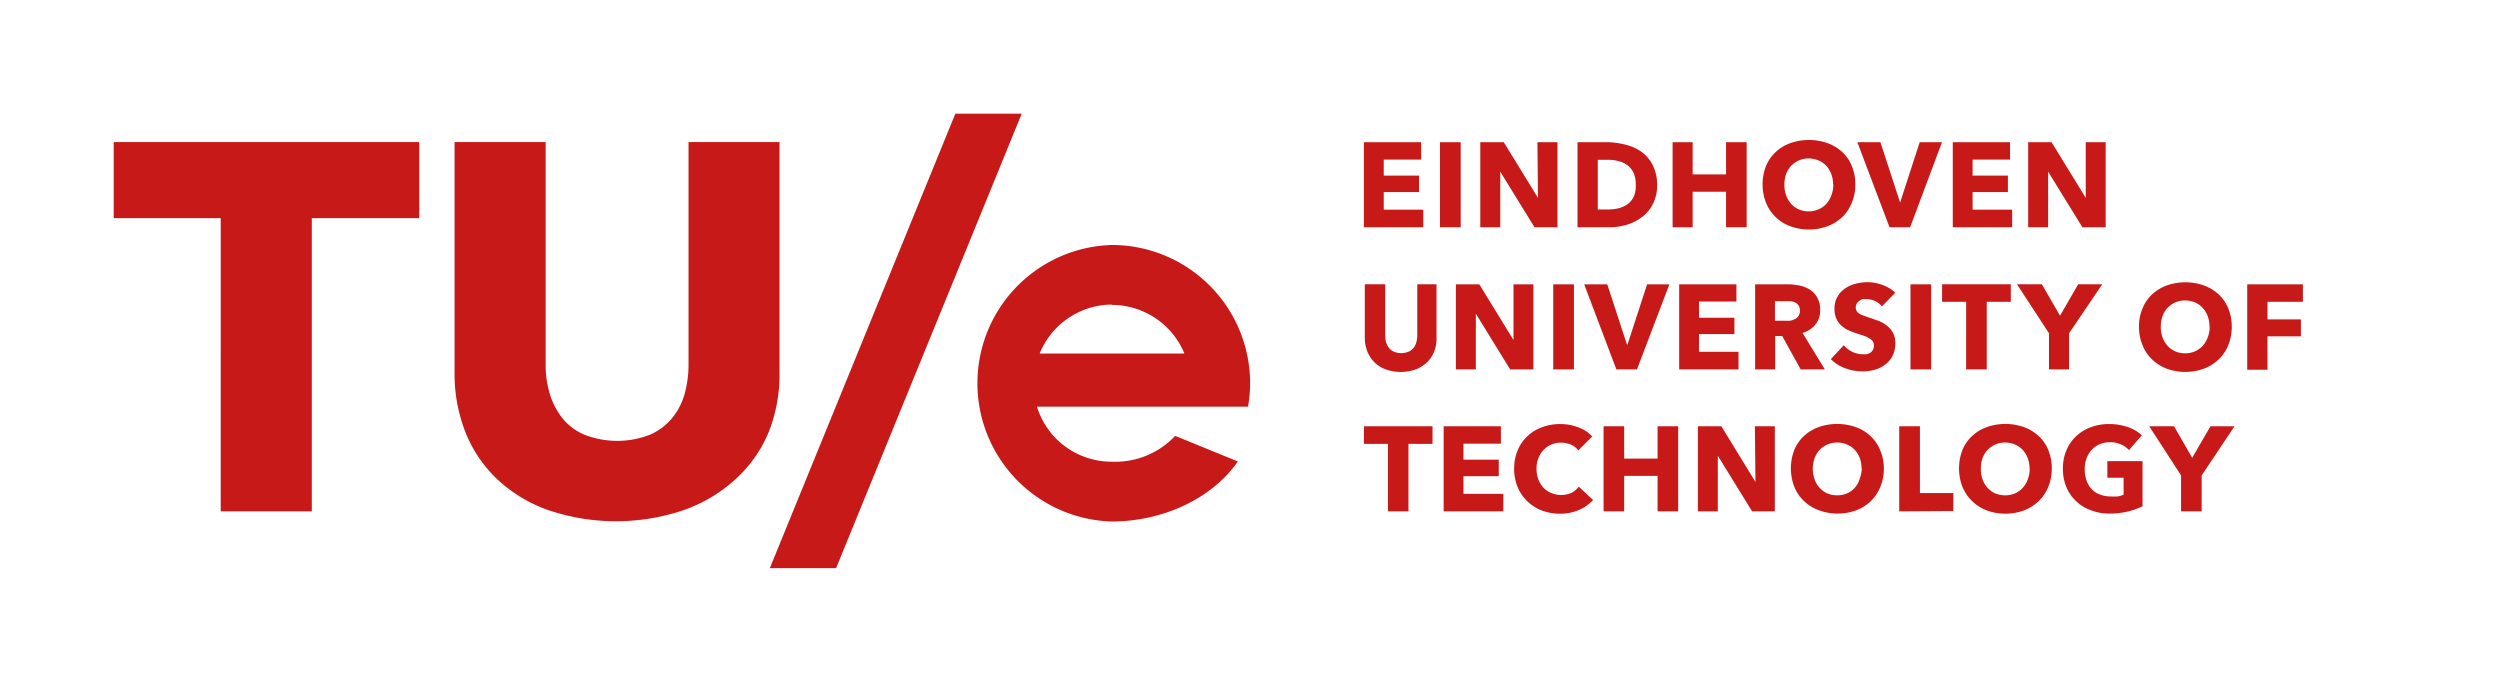
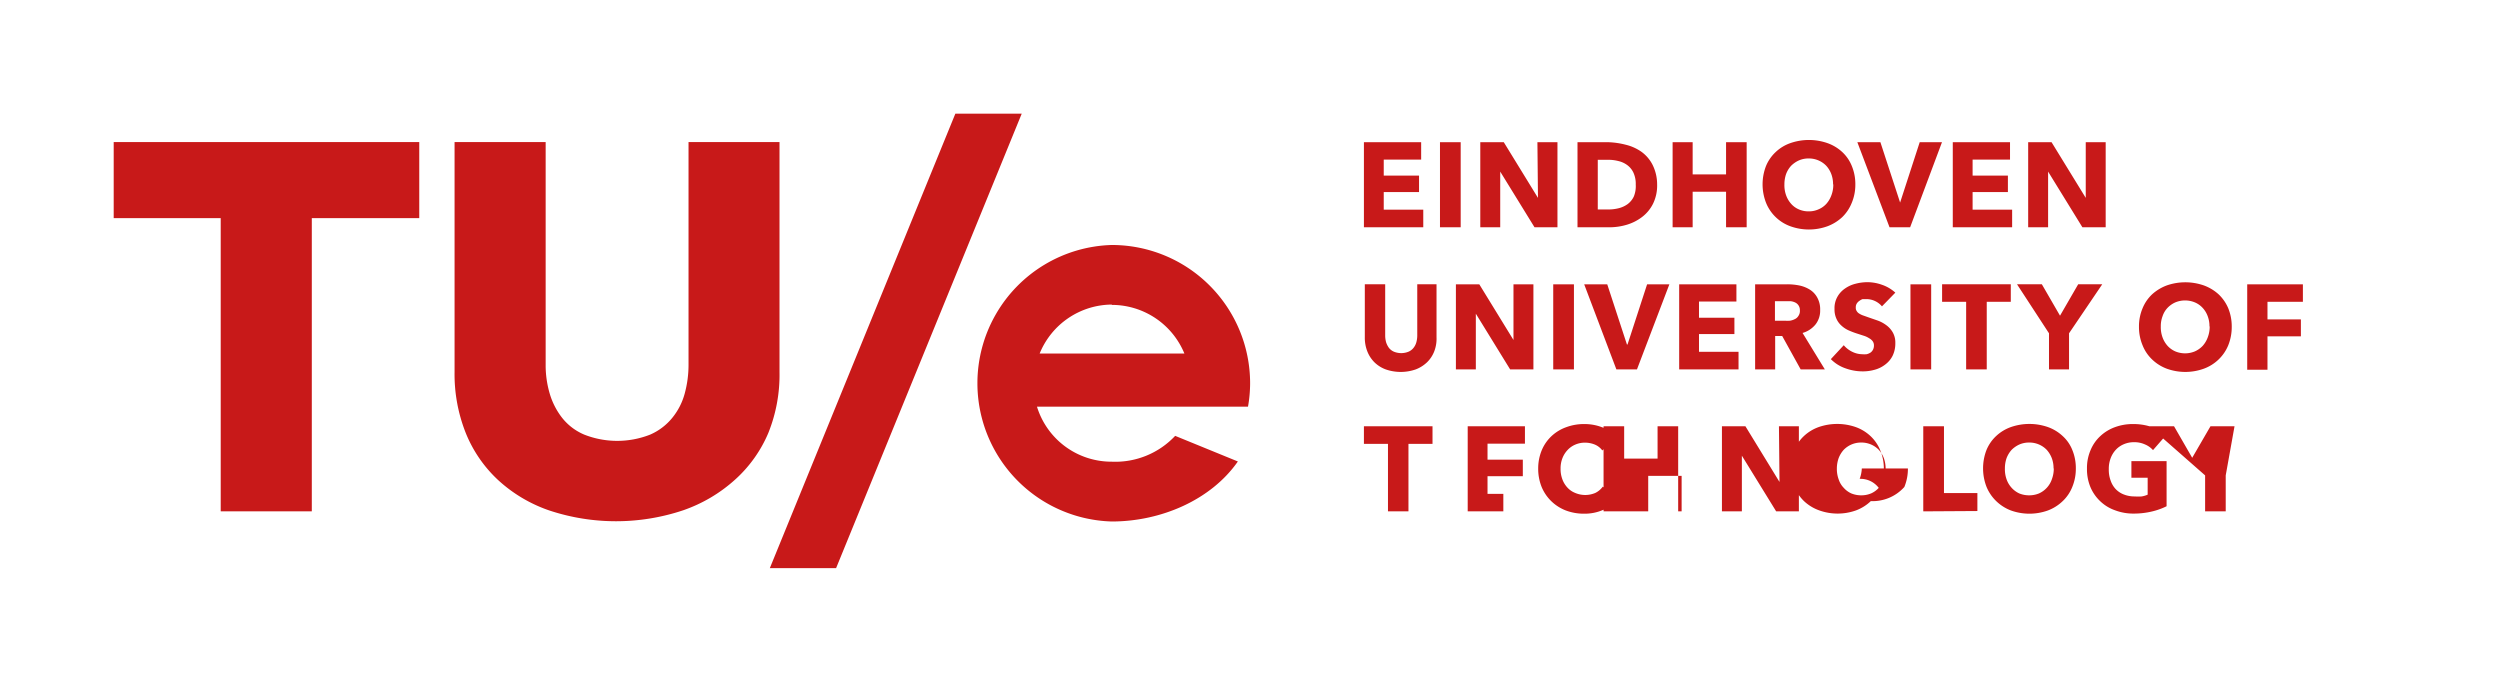
<svg xmlns="http://www.w3.org/2000/svg" data-name="Layer 1" viewBox="0 0 224.5 61.23">
-   <path d="M122.48 20.41v-7.64h5.14v1.56h-3.36v1.44h3.17v1.48h-3.17v1.58h3.55v1.58Zm6.83 0v-7.64h1.86v7.64Zm8.49 0-3.08-5v5h-1.79v-7.64h2.11l3.07 5-.05-5h1.8v7.64Zm11.01-3.84a3.71 3.71 0 0 1-.37 1.73 3.41 3.41 0 0 1-1 1.2 4.26 4.26 0 0 1-1.38.69 5.48 5.48 0 0 1-1.55.22h-2.85v-7.64h2.76A7.21 7.21 0 0 1 146 13a4.15 4.15 0 0 1 1.4.63 3.28 3.28 0 0 1 1 1.17 3.94 3.94 0 0 1 .41 1.77Zm-1.92 0a2.4 2.4 0 0 0-.21-1.07 1.8 1.8 0 0 0-.56-.68 2.16 2.16 0 0 0-.8-.36 3.56 3.56 0 0 0-.92-.11h-.92v4.46h.87a3.82 3.82 0 0 0 1-.11 2.32 2.32 0 0 0 .81-.37 1.83 1.83 0 0 0 .56-.69 2.46 2.46 0 0 0 .17-1.07Zm8.11 3.84v-3.19h-3v3.19h-1.8v-7.64h1.8v2.89h3v-2.89h1.85v7.64Zm11.61-3.85a4.22 4.22 0 0 1-.32 1.65 3.7 3.7 0 0 1-.86 1.29 4 4 0 0 1-1.33.82 4.9 4.9 0 0 1-3.32 0 3.72 3.72 0 0 1-2.19-2.11 4.57 4.57 0 0 1 0-3.31 3.6 3.6 0 0 1 .87-1.25 3.68 3.68 0 0 1 1.32-.8 5.06 5.06 0 0 1 3.32 0 3.81 3.81 0 0 1 1.33.8 3.45 3.45 0 0 1 .86 1.25 4.24 4.24 0 0 1 .32 1.66Zm-2 0a2.6 2.6 0 0 0-.16-.93 2.29 2.29 0 0 0-.45-.74 2.14 2.14 0 0 0-.69-.48 2.18 2.18 0 0 0-.89-.18 2.14 2.14 0 0 0-.89.18 2.38 2.38 0 0 0-.69.48 2.29 2.29 0 0 0-.45.74 2.83 2.83 0 0 0-.15.93 2.67 2.67 0 0 0 .16 1 2.34 2.34 0 0 0 .45.75 1.94 1.94 0 0 0 .68.49 2.14 2.14 0 0 0 .89.18 2.1 2.1 0 0 0 .88-.18 2 2 0 0 0 .7-.49 2.34 2.34 0 0 0 .45-.75 2.67 2.67 0 0 0 .18-1Zm6.92 3.85h-1.85l-2.89-7.64h2.07l1.77 5.42 1.76-5.42h2Zm3.83 0v-7.64h5.14v1.56h-3.36v1.44h3.17v1.48h-3.17v1.58h3.55v1.58Zm11.64 0-3.08-5v5h-1.79v-7.64h2.1l3.07 5v-5h1.79v7.64Zm-60.52 19.45v6.06h-1.84v-6.06h-2.16v-1.58h6.16v1.58Zm3.16 6.06v-7.64h5.14v1.56h-3.36v1.44h3.17v1.48h-3.17v1.59H135v1.57Zm12.16-.13a4.17 4.17 0 0 1-1.71.34 4.59 4.59 0 0 1-1.64-.29 3.91 3.91 0 0 1-1.3-.83 3.82 3.82 0 0 1-.87-1.28 4.32 4.32 0 0 1-.31-1.64 4.24 4.24 0 0 1 .32-1.66 3.71 3.71 0 0 1 .88-1.27 3.83 3.83 0 0 1 1.32-.8 4.58 4.58 0 0 1 1.63-.28 4.38 4.38 0 0 1 1.59.29 3 3 0 0 1 1.27.83l-1.25 1.25a1.63 1.63 0 0 0-.68-.53 2.36 2.36 0 0 0-.87-.17 2.18 2.18 0 0 0-.89.18 2 2 0 0 0-.69.49 2.25 2.25 0 0 0-.46.74 2.52 2.52 0 0 0-.16.93 2.63 2.63 0 0 0 .16.95 2.19 2.19 0 0 0 .45.74 1.87 1.87 0 0 0 .69.48 2.3 2.3 0 0 0 1.83 0 1.83 1.83 0 0 0 .66-.56l1.29 1.2a3.69 3.69 0 0 1-1.26.89Zm7.05.13v-3.19h-3v3.19H144v-7.64h1.85v2.9h3v-2.9h1.85v7.64Zm8.49 0-3.08-5v5h-1.79v-7.64h2.11l3.06 5-.05-5h1.79v7.64Zm11.83-3.85a4.27 4.27 0 0 1-.32 1.66A3.82 3.82 0 0 1 168 45a3.9 3.9 0 0 1-1.32.83 4.9 4.9 0 0 1-3.32 0A3.9 3.9 0 0 1 162 45a3.82 3.82 0 0 1-.87-1.28 4.6 4.6 0 0 1 0-3.32 3.6 3.6 0 0 1 .87-1.25 3.83 3.83 0 0 1 1.32-.8 5.06 5.06 0 0 1 3.32 0 3.83 3.83 0 0 1 1.32.8 3.6 3.6 0 0 1 .87 1.25 4.24 4.24 0 0 1 .34 1.67Zm-2 0a2.84 2.84 0 0 0-.16-.93 2.41 2.41 0 0 0-.45-.74 2.14 2.14 0 0 0-.69-.48 2.18 2.18 0 0 0-.89-.18 2.16 2.16 0 0 0-1.58.66 2.41 2.41 0 0 0-.45.74 2.84 2.84 0 0 0-.16.93 2.73 2.73 0 0 0 .17 1 1.92 1.92 0 0 0 .45.74 2 2 0 0 0 .68.5 2.31 2.31 0 0 0 .89.17 2.26 2.26 0 0 0 .88-.17 2 2 0 0 0 .69-.5A2.06 2.06 0 0 0 167 43a3 3 0 0 0 .19-.93Zm3.38 3.85v-7.64h1.86v6h3v1.61Zm13.7-3.85a4.27 4.27 0 0 1-.32 1.66 3.55 3.55 0 0 1-.87 1.28 3.9 3.9 0 0 1-1.32.83 4.9 4.9 0 0 1-3.32 0 3.9 3.9 0 0 1-1.32-.84 3.82 3.82 0 0 1-.87-1.28 4.6 4.6 0 0 1 0-3.32 3.6 3.6 0 0 1 .87-1.25 3.83 3.83 0 0 1 1.32-.8 5.06 5.06 0 0 1 3.32 0 3.83 3.83 0 0 1 1.32.8 3.36 3.36 0 0 1 .87 1.25 4.24 4.24 0 0 1 .32 1.67Zm-2 0a2.6 2.6 0 0 0-.16-.93 2.41 2.41 0 0 0-.45-.74 2.14 2.14 0 0 0-.69-.48 2.18 2.18 0 0 0-.89-.18 2.14 2.14 0 0 0-.89.18 2.38 2.38 0 0 0-.69.48 2.41 2.41 0 0 0-.45.74 2.83 2.83 0 0 0-.15.93 2.73 2.73 0 0 0 .16 1 2.19 2.19 0 0 0 .45.74 2.1 2.1 0 0 0 .68.5 2.31 2.31 0 0 0 .89.17 2.26 2.26 0 0 0 .88-.17 2.15 2.15 0 0 0 1.17-1.31 2.73 2.73 0 0 0 .16-.93Zm8.84 3.86a7 7 0 0 1-1.64.19 4.62 4.62 0 0 1-1.69-.3 3.68 3.68 0 0 1-1.33-.82 3.74 3.74 0 0 1-.87-1.26 4.18 4.18 0 0 1-.31-1.65 4.06 4.06 0 0 1 .32-1.66 3.58 3.58 0 0 1 .88-1.27 3.88 3.88 0 0 1 1.31-.8 4.63 4.63 0 0 1 1.64-.28 5.1 5.1 0 0 1 1.68.27 3.5 3.5 0 0 1 1.26.74l-1.16 1.33a2 2 0 0 0-.72-.51 2.29 2.29 0 0 0-1-.2 2.26 2.26 0 0 0-.9.18 2.06 2.06 0 0 0-.71.49 2.27 2.27 0 0 0-.47.76 2.67 2.67 0 0 0-.17 1 2.74 2.74 0 0 0 .16 1 2.11 2.11 0 0 0 .44.76 2 2 0 0 0 .74.5 2.59 2.59 0 0 0 1 .18 4 4 0 0 0 .61 0 2.13 2.13 0 0 0 .54-.16V42.9h-1.46v-1.49h3.16v4.05a6.07 6.07 0 0 1-1.31.47Zm6.62-3.24v3.23h-1.85v-3.23L193 38.28h2.23l1.63 2.83 1.64-2.83h2.16ZM128.8 31.54a2.74 2.74 0 0 1-.66 1 3.06 3.06 0 0 1-1 .63 4.11 4.11 0 0 1-2.71 0 2.88 2.88 0 0 1-1-.63 2.85 2.85 0 0 1-.65-1 3.35 3.35 0 0 1-.22-1.25v-4.76h1.83v4.6a2.35 2.35 0 0 0 .08.6 1.8 1.8 0 0 0 .25.5 1.14 1.14 0 0 0 .45.35 1.74 1.74 0 0 0 1.32 0 1.14 1.14 0 0 0 .45-.35 1.38 1.38 0 0 0 .25-.5 2.35 2.35 0 0 0 .08-.6v-4.6H129v4.76a3.16 3.16 0 0 1-.2 1.25Zm6.81 1.63-3.08-5v5h-1.79v-7.64h2.1l3.07 5v-5h1.79v7.64Zm3.87 0v-7.64h1.86v7.64Zm7.52 0h-1.85l-2.89-7.64h2.07l1.77 5.41h.05l1.76-5.41h2Zm3.79 0v-7.64h5.14v1.55h-3.36v1.45h3.18V30h-3.18v1.59h3.55v1.58Zm10.91 0-1.66-3h-.63v3h-1.8v-7.64h2.92a5.47 5.47 0 0 1 1.07.11 2.9 2.9 0 0 1 .94.38 1.91 1.91 0 0 1 .66.72 2.16 2.16 0 0 1 .25 1.1 2 2 0 0 1-.42 1.3 2.32 2.32 0 0 1-1.16.76l2 3.27Zm-.07-5.3a.74.74 0 0 0-.12-.44.73.73 0 0 0-.29-.26 1.25 1.25 0 0 0-.4-.12h-1.43v1.75h.88a3.89 3.89 0 0 0 .47 0 1.45 1.45 0 0 0 .43-.14.72.72 0 0 0 .32-.28.77.77 0 0 0 .14-.51Zm7.37-.36a1.84 1.84 0 0 0-1.37-.65h-.37a1 1 0 0 0-.26.14.82.82 0 0 0-.25.24.62.62 0 0 0-.1.37.53.53 0 0 0 .08.32.63.63 0 0 0 .23.23 1.68 1.68 0 0 0 .38.18l.48.17.81.28a3 3 0 0 1 .77.42 2.07 2.07 0 0 1 .57.64 1.83 1.83 0 0 1 .23.95 2.52 2.52 0 0 1-.24 1.14 2.22 2.22 0 0 1-.66.79 2.68 2.68 0 0 1-.94.47 3.93 3.93 0 0 1-1.09.15 4.56 4.56 0 0 1-1.59-.29 3.38 3.38 0 0 1-1.27-.81l1.16-1.25a2.3 2.3 0 0 0 .74.58 2.08 2.08 0 0 0 .91.23 2.58 2.58 0 0 0 .4 0 1.16 1.16 0 0 0 .34-.14.71.71 0 0 0 .23-.26.8.8 0 0 0 .09-.39.62.62 0 0 0-.11-.37.93.93 0 0 0-.31-.27 2 2 0 0 0-.49-.23l-.68-.22a7.12 7.12 0 0 1-.72-.28 2.42 2.42 0 0 1-.62-.42 1.8 1.8 0 0 1-.44-.61 2 2 0 0 1-.17-.88 2.07 2.07 0 0 1 .26-1.09 2.2 2.2 0 0 1 .68-.74 2.83 2.83 0 0 1 .95-.43 4.3 4.3 0 0 1 1.07-.14 3.93 3.93 0 0 1 1.32.24 3.42 3.42 0 0 1 1.18.7Zm2.56 5.66v-7.64h1.86v7.64Zm6.85-6.07v6.07h-1.85V27.1h-2.16v-1.57h6.17v1.57Zm7.39 2.83v3.24H184v-3.24l-2.87-4.4h2.23l1.63 2.82 1.63-2.82h2.16Zm14.61-.62a4.42 4.42 0 0 1-.31 1.69 3.73 3.73 0 0 1-.87 1.28 3.79 3.79 0 0 1-1.33.83 4.9 4.9 0 0 1-3.32 0 3.84 3.84 0 0 1-1.32-.83 3.57 3.57 0 0 1-.86-1.28 4.24 4.24 0 0 1-.32-1.66 4.15 4.15 0 0 1 .32-1.65 3.58 3.58 0 0 1 .86-1.26 4.09 4.09 0 0 1 1.32-.8 5.06 5.06 0 0 1 3.32 0 4 4 0 0 1 1.33.8 3.74 3.74 0 0 1 .87 1.26 4.33 4.33 0 0 1 .31 1.62Zm-2 0a2.51 2.51 0 0 0-.16-.92 2.19 2.19 0 0 0-.45-.74 2 2 0 0 0-.69-.49 2.29 2.29 0 0 0-1.78 0 2.23 2.23 0 0 0-.69.49 2 2 0 0 0-.44.74 2.51 2.51 0 0 0-.16.92 2.69 2.69 0 0 0 .16 1 2.34 2.34 0 0 0 .45.75 2.08 2.08 0 0 0 .68.49 2.29 2.29 0 0 0 1.78 0 2.23 2.23 0 0 0 .69-.49 2.34 2.34 0 0 0 .45-.75 2.69 2.69 0 0 0 .18-1Zm5.21-2.21v1.58h3v1.52h-3v3h-1.82v-7.67h5v1.57ZM28 19.59v26.33h-8.18V19.59h-9.61v-6.83h27.44v6.83Zm41 19.28a11.84 11.84 0 0 1-3 4.21 13.56 13.56 0 0 1-4.64 2.74 19 19 0 0 1-12.09 0 13 13 0 0 1-4.57-2.74 11.79 11.79 0 0 1-2.88-4.21 14.31 14.31 0 0 1-1-5.46V12.76H49v20a9 9 0 0 0 .36 2.57 6.52 6.52 0 0 0 1.11 2.18 5 5 0 0 0 2 1.52 8.08 8.08 0 0 0 5.91 0 5.26 5.26 0 0 0 2-1.52 5.86 5.86 0 0 0 1.11-2.18 9.78 9.78 0 0 0 .34-2.57v-20H70v20.65a14 14 0 0 1-1 5.46Zm6.08 12.15 16.67-40.81h-5.96L69.13 51.02h5.95zM99.84 22a12.42 12.42 0 0 0 0 24.83c4.4 0 8.9-1.92 11.32-5.39l-5.63-2.3a7.37 7.37 0 0 1-5.69 2.32 7 7 0 0 1-6.72-4.94h18.95a12.06 12.06 0 0 0 .19-2.1A12.42 12.42 0 0 0 99.84 22Zm0 5.38a7.05 7.05 0 0 1 6.52 4.37h-13a7.05 7.05 0 0 1 6.48-4.4Z" style="fill:#c81919" />
+   <path d="M122.48 20.41v-7.64h5.14v1.56h-3.36v1.44h3.17v1.48h-3.17v1.58h3.55v1.58Zm6.83 0v-7.64h1.86v7.64Zm8.49 0-3.08-5v5h-1.79v-7.64h2.11l3.07 5-.05-5h1.8v7.64Zm11.01-3.84a3.71 3.71 0 0 1-.37 1.73 3.41 3.41 0 0 1-1 1.2 4.26 4.26 0 0 1-1.38.69 5.48 5.48 0 0 1-1.55.22h-2.85v-7.64h2.76A7.21 7.21 0 0 1 146 13a4.15 4.15 0 0 1 1.4.63 3.28 3.28 0 0 1 1 1.17 3.94 3.94 0 0 1 .41 1.77Zm-1.92 0a2.4 2.4 0 0 0-.21-1.07 1.8 1.8 0 0 0-.56-.68 2.16 2.16 0 0 0-.8-.36 3.56 3.56 0 0 0-.92-.11h-.92v4.46h.87a3.82 3.82 0 0 0 1-.11 2.32 2.32 0 0 0 .81-.37 1.83 1.83 0 0 0 .56-.69 2.46 2.46 0 0 0 .17-1.07Zm8.11 3.84v-3.19h-3v3.19h-1.8v-7.64h1.8v2.89h3v-2.89h1.85v7.64Zm11.61-3.85a4.22 4.22 0 0 1-.32 1.65 3.7 3.7 0 0 1-.86 1.29 4 4 0 0 1-1.33.82 4.9 4.9 0 0 1-3.32 0 3.72 3.72 0 0 1-2.19-2.11 4.57 4.57 0 0 1 0-3.31 3.6 3.6 0 0 1 .87-1.25 3.68 3.68 0 0 1 1.32-.8 5.06 5.06 0 0 1 3.32 0 3.81 3.81 0 0 1 1.33.8 3.45 3.45 0 0 1 .86 1.25 4.24 4.24 0 0 1 .32 1.66Zm-2 0a2.6 2.6 0 0 0-.16-.93 2.29 2.29 0 0 0-.45-.74 2.14 2.14 0 0 0-.69-.48 2.18 2.18 0 0 0-.89-.18 2.14 2.14 0 0 0-.89.18 2.38 2.38 0 0 0-.69.48 2.29 2.29 0 0 0-.45.74 2.83 2.83 0 0 0-.15.93 2.67 2.67 0 0 0 .16 1 2.34 2.34 0 0 0 .45.75 1.94 1.94 0 0 0 .68.49 2.14 2.14 0 0 0 .89.18 2.1 2.1 0 0 0 .88-.18 2 2 0 0 0 .7-.49 2.34 2.34 0 0 0 .45-.75 2.67 2.67 0 0 0 .18-1Zm6.92 3.85h-1.85l-2.89-7.64h2.07l1.77 5.42 1.76-5.42h2Zm3.83 0v-7.64h5.14v1.56h-3.36v1.44h3.17v1.48h-3.17v1.58h3.55v1.58Zm11.64 0-3.08-5v5h-1.79v-7.64h2.1l3.07 5v-5h1.79v7.64Zm-60.52 19.45v6.06h-1.84v-6.06h-2.16v-1.58h6.16v1.58m3.16 6.06v-7.64h5.14v1.56h-3.36v1.44h3.17v1.48h-3.17v1.59H135v1.57Zm12.16-.13a4.17 4.17 0 0 1-1.71.34 4.59 4.59 0 0 1-1.64-.29 3.91 3.91 0 0 1-1.3-.83 3.82 3.82 0 0 1-.87-1.28 4.32 4.32 0 0 1-.31-1.64 4.24 4.24 0 0 1 .32-1.66 3.71 3.71 0 0 1 .88-1.27 3.83 3.83 0 0 1 1.32-.8 4.58 4.58 0 0 1 1.63-.28 4.38 4.38 0 0 1 1.59.29 3 3 0 0 1 1.27.83l-1.25 1.25a1.63 1.63 0 0 0-.68-.53 2.36 2.36 0 0 0-.87-.17 2.18 2.18 0 0 0-.89.18 2 2 0 0 0-.69.49 2.25 2.25 0 0 0-.46.74 2.52 2.52 0 0 0-.16.93 2.63 2.63 0 0 0 .16.95 2.19 2.19 0 0 0 .45.74 1.87 1.87 0 0 0 .69.48 2.3 2.3 0 0 0 1.83 0 1.83 1.83 0 0 0 .66-.56l1.29 1.2a3.69 3.69 0 0 1-1.26.89Zm7.05.13v-3.19h-3v3.19H144v-7.64h1.85v2.9h3v-2.9h1.85v7.64Zm8.49 0-3.08-5v5h-1.79v-7.64h2.11l3.06 5-.05-5h1.79v7.64Zm11.83-3.85a4.27 4.27 0 0 1-.32 1.66A3.82 3.82 0 0 1 168 45a3.9 3.9 0 0 1-1.32.83 4.9 4.9 0 0 1-3.32 0A3.9 3.9 0 0 1 162 45a3.82 3.82 0 0 1-.87-1.28 4.6 4.6 0 0 1 0-3.32 3.6 3.6 0 0 1 .87-1.25 3.83 3.83 0 0 1 1.32-.8 5.06 5.06 0 0 1 3.32 0 3.83 3.83 0 0 1 1.32.8 3.6 3.6 0 0 1 .87 1.25 4.24 4.24 0 0 1 .34 1.67Zm-2 0a2.84 2.84 0 0 0-.16-.93 2.41 2.41 0 0 0-.45-.74 2.14 2.14 0 0 0-.69-.48 2.18 2.18 0 0 0-.89-.18 2.16 2.16 0 0 0-1.58.66 2.41 2.41 0 0 0-.45.74 2.84 2.84 0 0 0-.16.93 2.73 2.73 0 0 0 .17 1 1.92 1.92 0 0 0 .45.74 2 2 0 0 0 .68.5 2.31 2.31 0 0 0 .89.17 2.26 2.26 0 0 0 .88-.17 2 2 0 0 0 .69-.5A2.06 2.06 0 0 0 167 43a3 3 0 0 0 .19-.93Zm3.38 3.85v-7.64h1.86v6h3v1.61Zm13.7-3.85a4.27 4.27 0 0 1-.32 1.66 3.55 3.55 0 0 1-.87 1.28 3.9 3.9 0 0 1-1.32.83 4.9 4.9 0 0 1-3.32 0 3.9 3.9 0 0 1-1.32-.84 3.82 3.82 0 0 1-.87-1.28 4.6 4.6 0 0 1 0-3.32 3.6 3.6 0 0 1 .87-1.25 3.83 3.83 0 0 1 1.32-.8 5.06 5.06 0 0 1 3.32 0 3.83 3.83 0 0 1 1.32.8 3.36 3.36 0 0 1 .87 1.25 4.24 4.24 0 0 1 .32 1.67Zm-2 0a2.6 2.6 0 0 0-.16-.93 2.41 2.41 0 0 0-.45-.74 2.14 2.14 0 0 0-.69-.48 2.18 2.18 0 0 0-.89-.18 2.14 2.14 0 0 0-.89.18 2.38 2.38 0 0 0-.69.48 2.41 2.41 0 0 0-.45.74 2.83 2.83 0 0 0-.15.93 2.73 2.73 0 0 0 .16 1 2.19 2.19 0 0 0 .45.74 2.1 2.1 0 0 0 .68.5 2.31 2.31 0 0 0 .89.17 2.26 2.26 0 0 0 .88-.17 2.15 2.15 0 0 0 1.17-1.31 2.73 2.73 0 0 0 .16-.93Zm8.84 3.86a7 7 0 0 1-1.64.19 4.62 4.62 0 0 1-1.69-.3 3.68 3.68 0 0 1-1.33-.82 3.74 3.74 0 0 1-.87-1.26 4.18 4.18 0 0 1-.31-1.65 4.06 4.06 0 0 1 .32-1.66 3.58 3.58 0 0 1 .88-1.27 3.88 3.88 0 0 1 1.31-.8 4.63 4.63 0 0 1 1.64-.28 5.1 5.1 0 0 1 1.68.27 3.5 3.5 0 0 1 1.26.74l-1.16 1.33a2 2 0 0 0-.72-.51 2.29 2.29 0 0 0-1-.2 2.26 2.26 0 0 0-.9.18 2.06 2.06 0 0 0-.71.49 2.27 2.27 0 0 0-.47.76 2.67 2.67 0 0 0-.17 1 2.74 2.74 0 0 0 .16 1 2.11 2.11 0 0 0 .44.76 2 2 0 0 0 .74.5 2.59 2.59 0 0 0 1 .18 4 4 0 0 0 .61 0 2.13 2.13 0 0 0 .54-.16V42.9h-1.46v-1.49h3.16v4.05a6.07 6.07 0 0 1-1.31.47Zm6.62-3.24v3.23h-1.85v-3.23L193 38.28h2.23l1.63 2.83 1.64-2.83h2.16ZM128.8 31.54a2.74 2.74 0 0 1-.66 1 3.06 3.06 0 0 1-1 .63 4.11 4.11 0 0 1-2.71 0 2.88 2.88 0 0 1-1-.63 2.85 2.85 0 0 1-.65-1 3.35 3.35 0 0 1-.22-1.25v-4.76h1.83v4.6a2.35 2.35 0 0 0 .08.6 1.8 1.8 0 0 0 .25.5 1.14 1.14 0 0 0 .45.35 1.74 1.74 0 0 0 1.32 0 1.14 1.14 0 0 0 .45-.35 1.38 1.38 0 0 0 .25-.5 2.35 2.35 0 0 0 .08-.6v-4.6H129v4.76a3.16 3.16 0 0 1-.2 1.25Zm6.81 1.63-3.08-5v5h-1.79v-7.64h2.1l3.07 5v-5h1.79v7.64Zm3.87 0v-7.64h1.86v7.64Zm7.52 0h-1.85l-2.89-7.64h2.07l1.77 5.41h.05l1.76-5.41h2Zm3.79 0v-7.64h5.14v1.55h-3.36v1.45h3.18V30h-3.18v1.59h3.55v1.58Zm10.91 0-1.66-3h-.63v3h-1.8v-7.64h2.92a5.47 5.47 0 0 1 1.07.11 2.9 2.9 0 0 1 .94.38 1.91 1.91 0 0 1 .66.72 2.16 2.16 0 0 1 .25 1.1 2 2 0 0 1-.42 1.3 2.32 2.32 0 0 1-1.16.76l2 3.27Zm-.07-5.3a.74.74 0 0 0-.12-.44.73.73 0 0 0-.29-.26 1.25 1.25 0 0 0-.4-.12h-1.43v1.75h.88a3.89 3.89 0 0 0 .47 0 1.45 1.45 0 0 0 .43-.14.72.72 0 0 0 .32-.28.77.77 0 0 0 .14-.51Zm7.37-.36a1.84 1.84 0 0 0-1.37-.65h-.37a1 1 0 0 0-.26.14.82.82 0 0 0-.25.24.62.62 0 0 0-.1.37.53.53 0 0 0 .08.32.63.63 0 0 0 .23.23 1.68 1.68 0 0 0 .38.18l.48.17.81.28a3 3 0 0 1 .77.42 2.07 2.07 0 0 1 .57.64 1.83 1.83 0 0 1 .23.95 2.52 2.52 0 0 1-.24 1.14 2.22 2.22 0 0 1-.66.79 2.68 2.68 0 0 1-.94.47 3.93 3.93 0 0 1-1.09.15 4.56 4.56 0 0 1-1.59-.29 3.38 3.38 0 0 1-1.27-.81l1.16-1.25a2.3 2.3 0 0 0 .74.58 2.08 2.08 0 0 0 .91.23 2.58 2.58 0 0 0 .4 0 1.16 1.16 0 0 0 .34-.14.71.71 0 0 0 .23-.26.8.8 0 0 0 .09-.39.62.62 0 0 0-.11-.37.93.93 0 0 0-.31-.27 2 2 0 0 0-.49-.23l-.68-.22a7.12 7.12 0 0 1-.72-.28 2.42 2.42 0 0 1-.62-.42 1.8 1.8 0 0 1-.44-.61 2 2 0 0 1-.17-.88 2.07 2.07 0 0 1 .26-1.09 2.2 2.2 0 0 1 .68-.74 2.83 2.83 0 0 1 .95-.43 4.3 4.3 0 0 1 1.07-.14 3.93 3.93 0 0 1 1.32.24 3.42 3.42 0 0 1 1.18.7Zm2.56 5.66v-7.64h1.86v7.64Zm6.85-6.07v6.07h-1.85V27.1h-2.16v-1.57h6.17v1.57Zm7.39 2.83v3.24H184v-3.24l-2.87-4.4h2.23l1.63 2.82 1.63-2.82h2.16Zm14.61-.62a4.42 4.42 0 0 1-.31 1.69 3.73 3.73 0 0 1-.87 1.28 3.79 3.79 0 0 1-1.33.83 4.9 4.9 0 0 1-3.32 0 3.84 3.84 0 0 1-1.32-.83 3.57 3.57 0 0 1-.86-1.28 4.24 4.24 0 0 1-.32-1.66 4.15 4.15 0 0 1 .32-1.65 3.58 3.58 0 0 1 .86-1.26 4.09 4.09 0 0 1 1.32-.8 5.06 5.06 0 0 1 3.32 0 4 4 0 0 1 1.33.8 3.74 3.74 0 0 1 .87 1.26 4.33 4.33 0 0 1 .31 1.62Zm-2 0a2.51 2.51 0 0 0-.16-.92 2.19 2.19 0 0 0-.45-.74 2 2 0 0 0-.69-.49 2.29 2.29 0 0 0-1.78 0 2.23 2.23 0 0 0-.69.49 2 2 0 0 0-.44.74 2.51 2.51 0 0 0-.16.92 2.69 2.69 0 0 0 .16 1 2.34 2.34 0 0 0 .45.75 2.08 2.08 0 0 0 .68.49 2.29 2.29 0 0 0 1.78 0 2.23 2.23 0 0 0 .69-.49 2.34 2.34 0 0 0 .45-.75 2.69 2.69 0 0 0 .18-1Zm5.21-2.21v1.58h3v1.52h-3v3h-1.82v-7.67h5v1.57ZM28 19.59v26.33h-8.18V19.59h-9.61v-6.83h27.44v6.83Zm41 19.28a11.84 11.84 0 0 1-3 4.21 13.56 13.56 0 0 1-4.64 2.74 19 19 0 0 1-12.09 0 13 13 0 0 1-4.57-2.74 11.79 11.79 0 0 1-2.88-4.21 14.31 14.31 0 0 1-1-5.46V12.76H49v20a9 9 0 0 0 .36 2.57 6.52 6.52 0 0 0 1.11 2.18 5 5 0 0 0 2 1.52 8.08 8.08 0 0 0 5.91 0 5.26 5.26 0 0 0 2-1.52 5.86 5.86 0 0 0 1.11-2.18 9.78 9.78 0 0 0 .34-2.57v-20H70v20.65a14 14 0 0 1-1 5.46Zm6.08 12.15 16.67-40.81h-5.96L69.13 51.02h5.95zM99.84 22a12.42 12.42 0 0 0 0 24.83c4.4 0 8.9-1.92 11.32-5.39l-5.63-2.3a7.37 7.37 0 0 1-5.69 2.32 7 7 0 0 1-6.72-4.94h18.95a12.06 12.06 0 0 0 .19-2.1A12.42 12.42 0 0 0 99.84 22Zm0 5.38a7.05 7.05 0 0 1 6.52 4.37h-13a7.05 7.05 0 0 1 6.48-4.4Z" style="fill:#c81919" />
</svg>